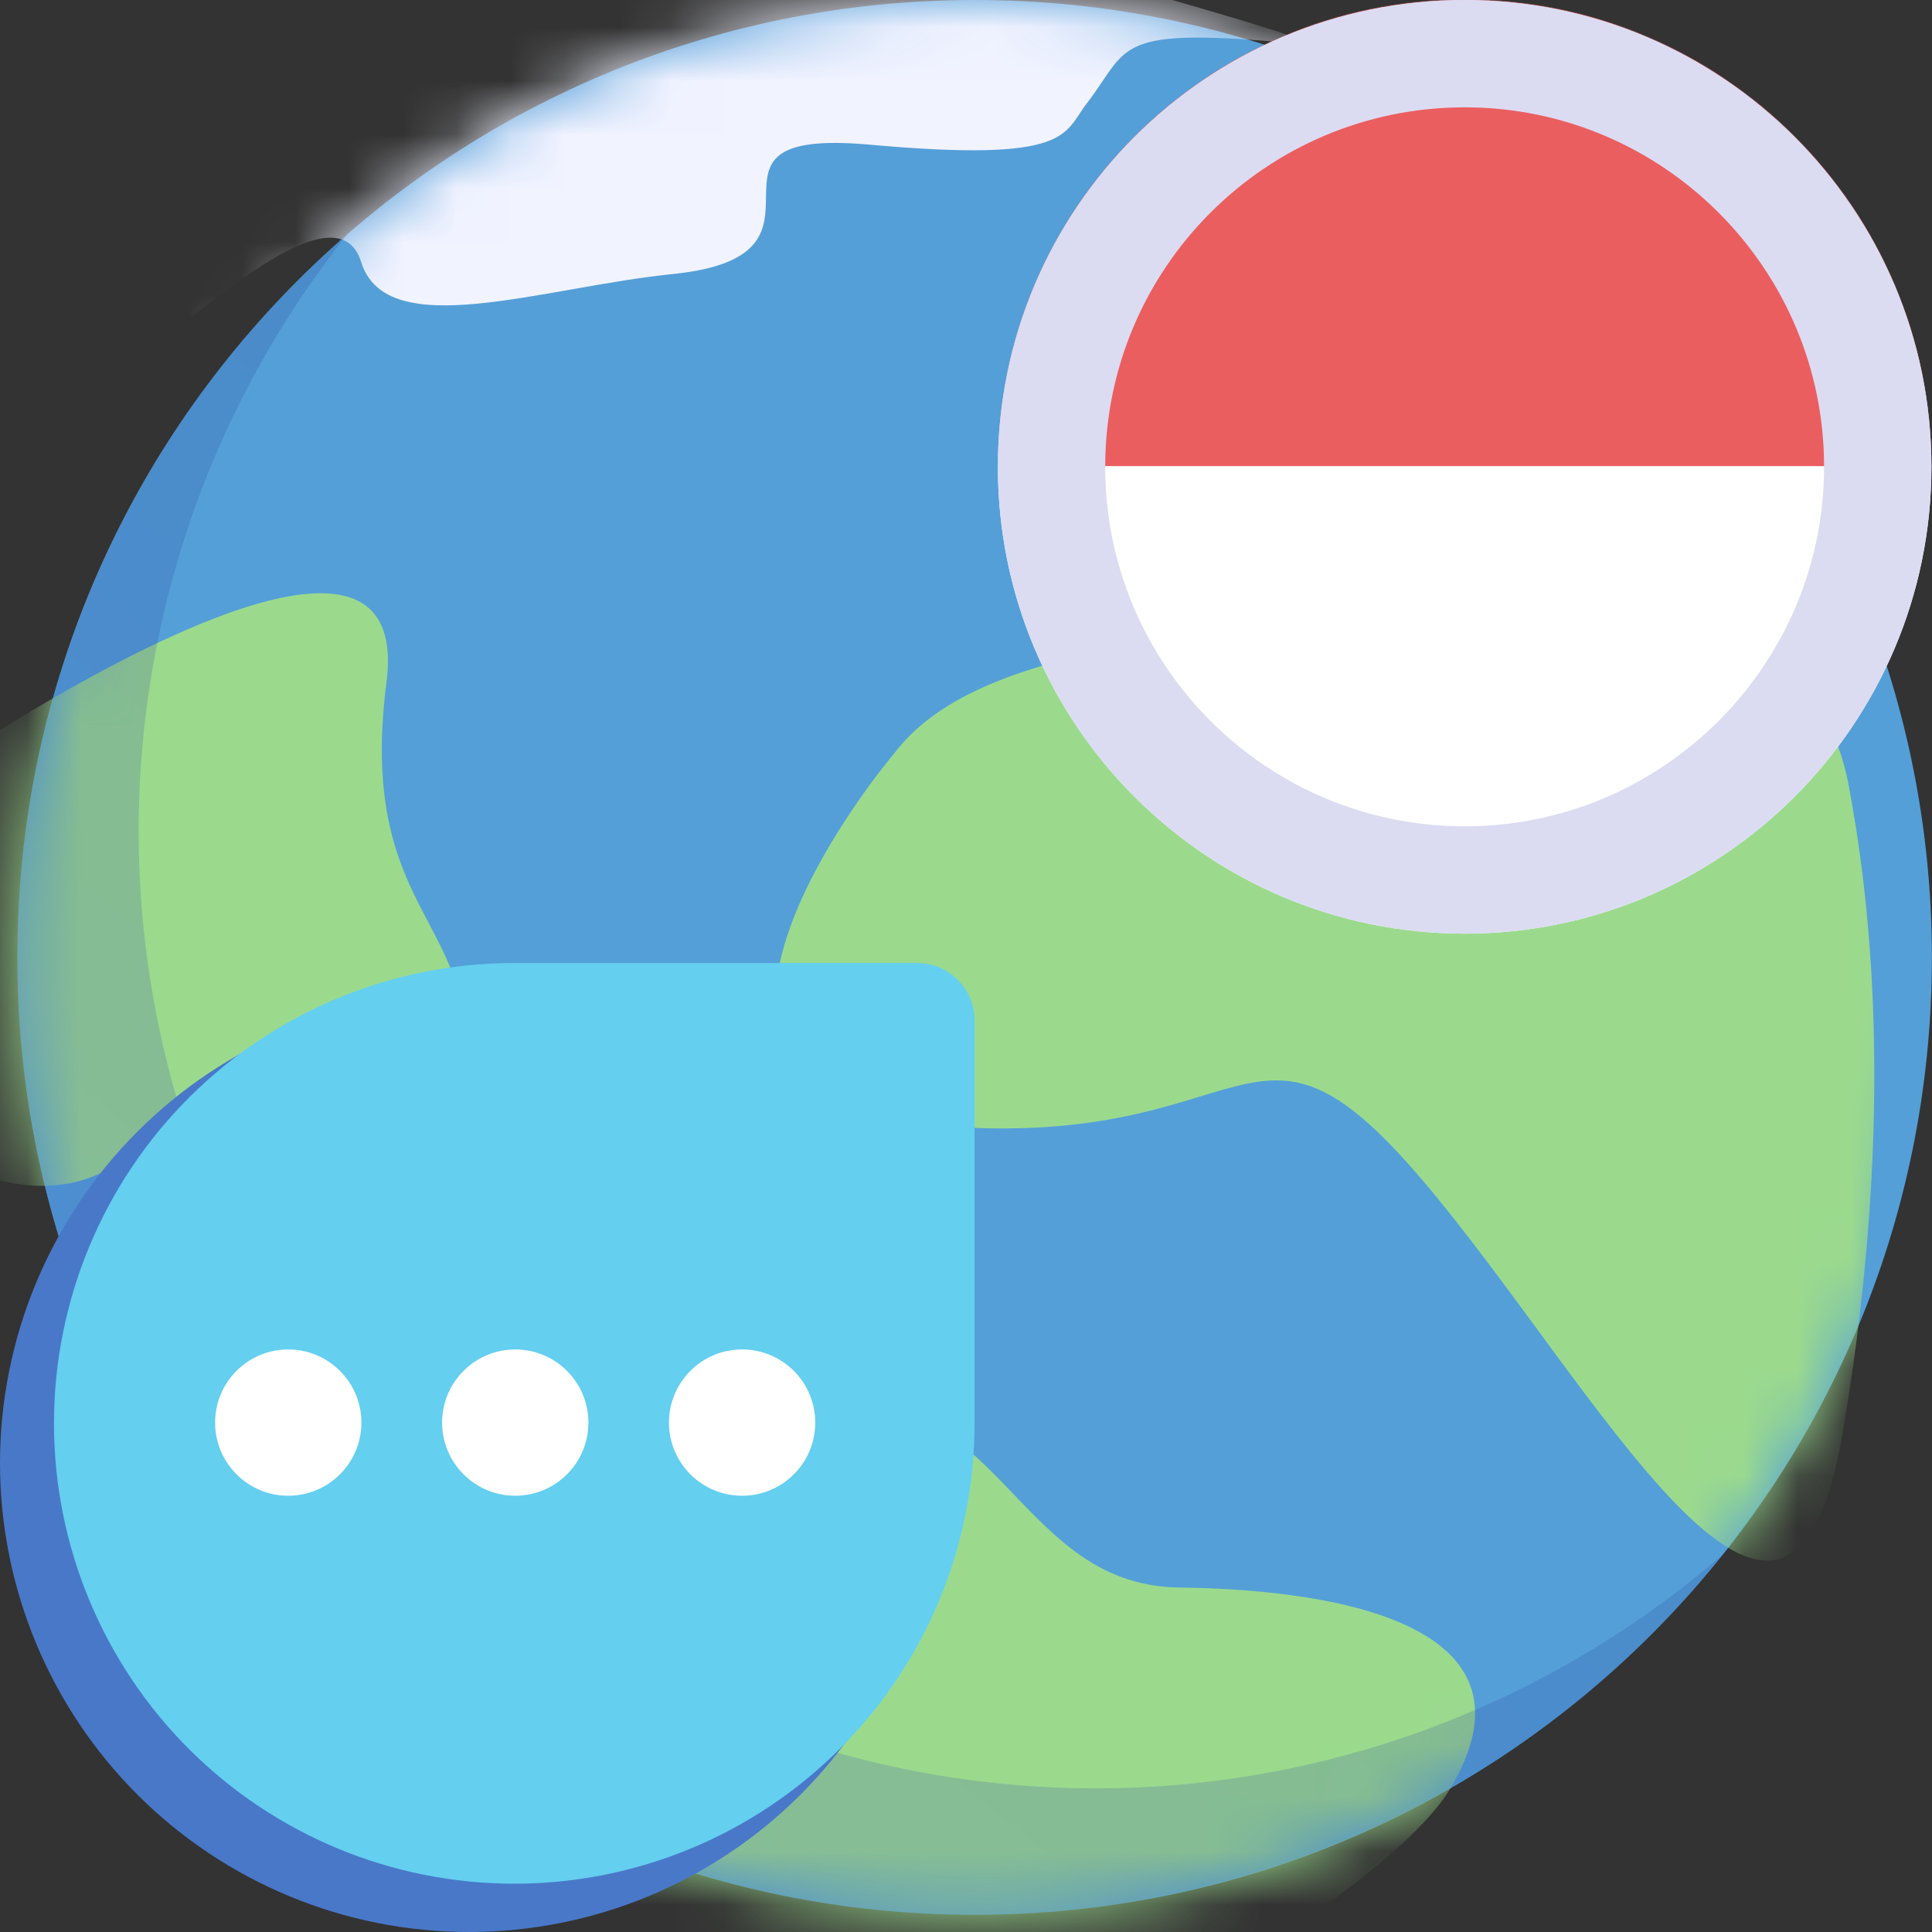
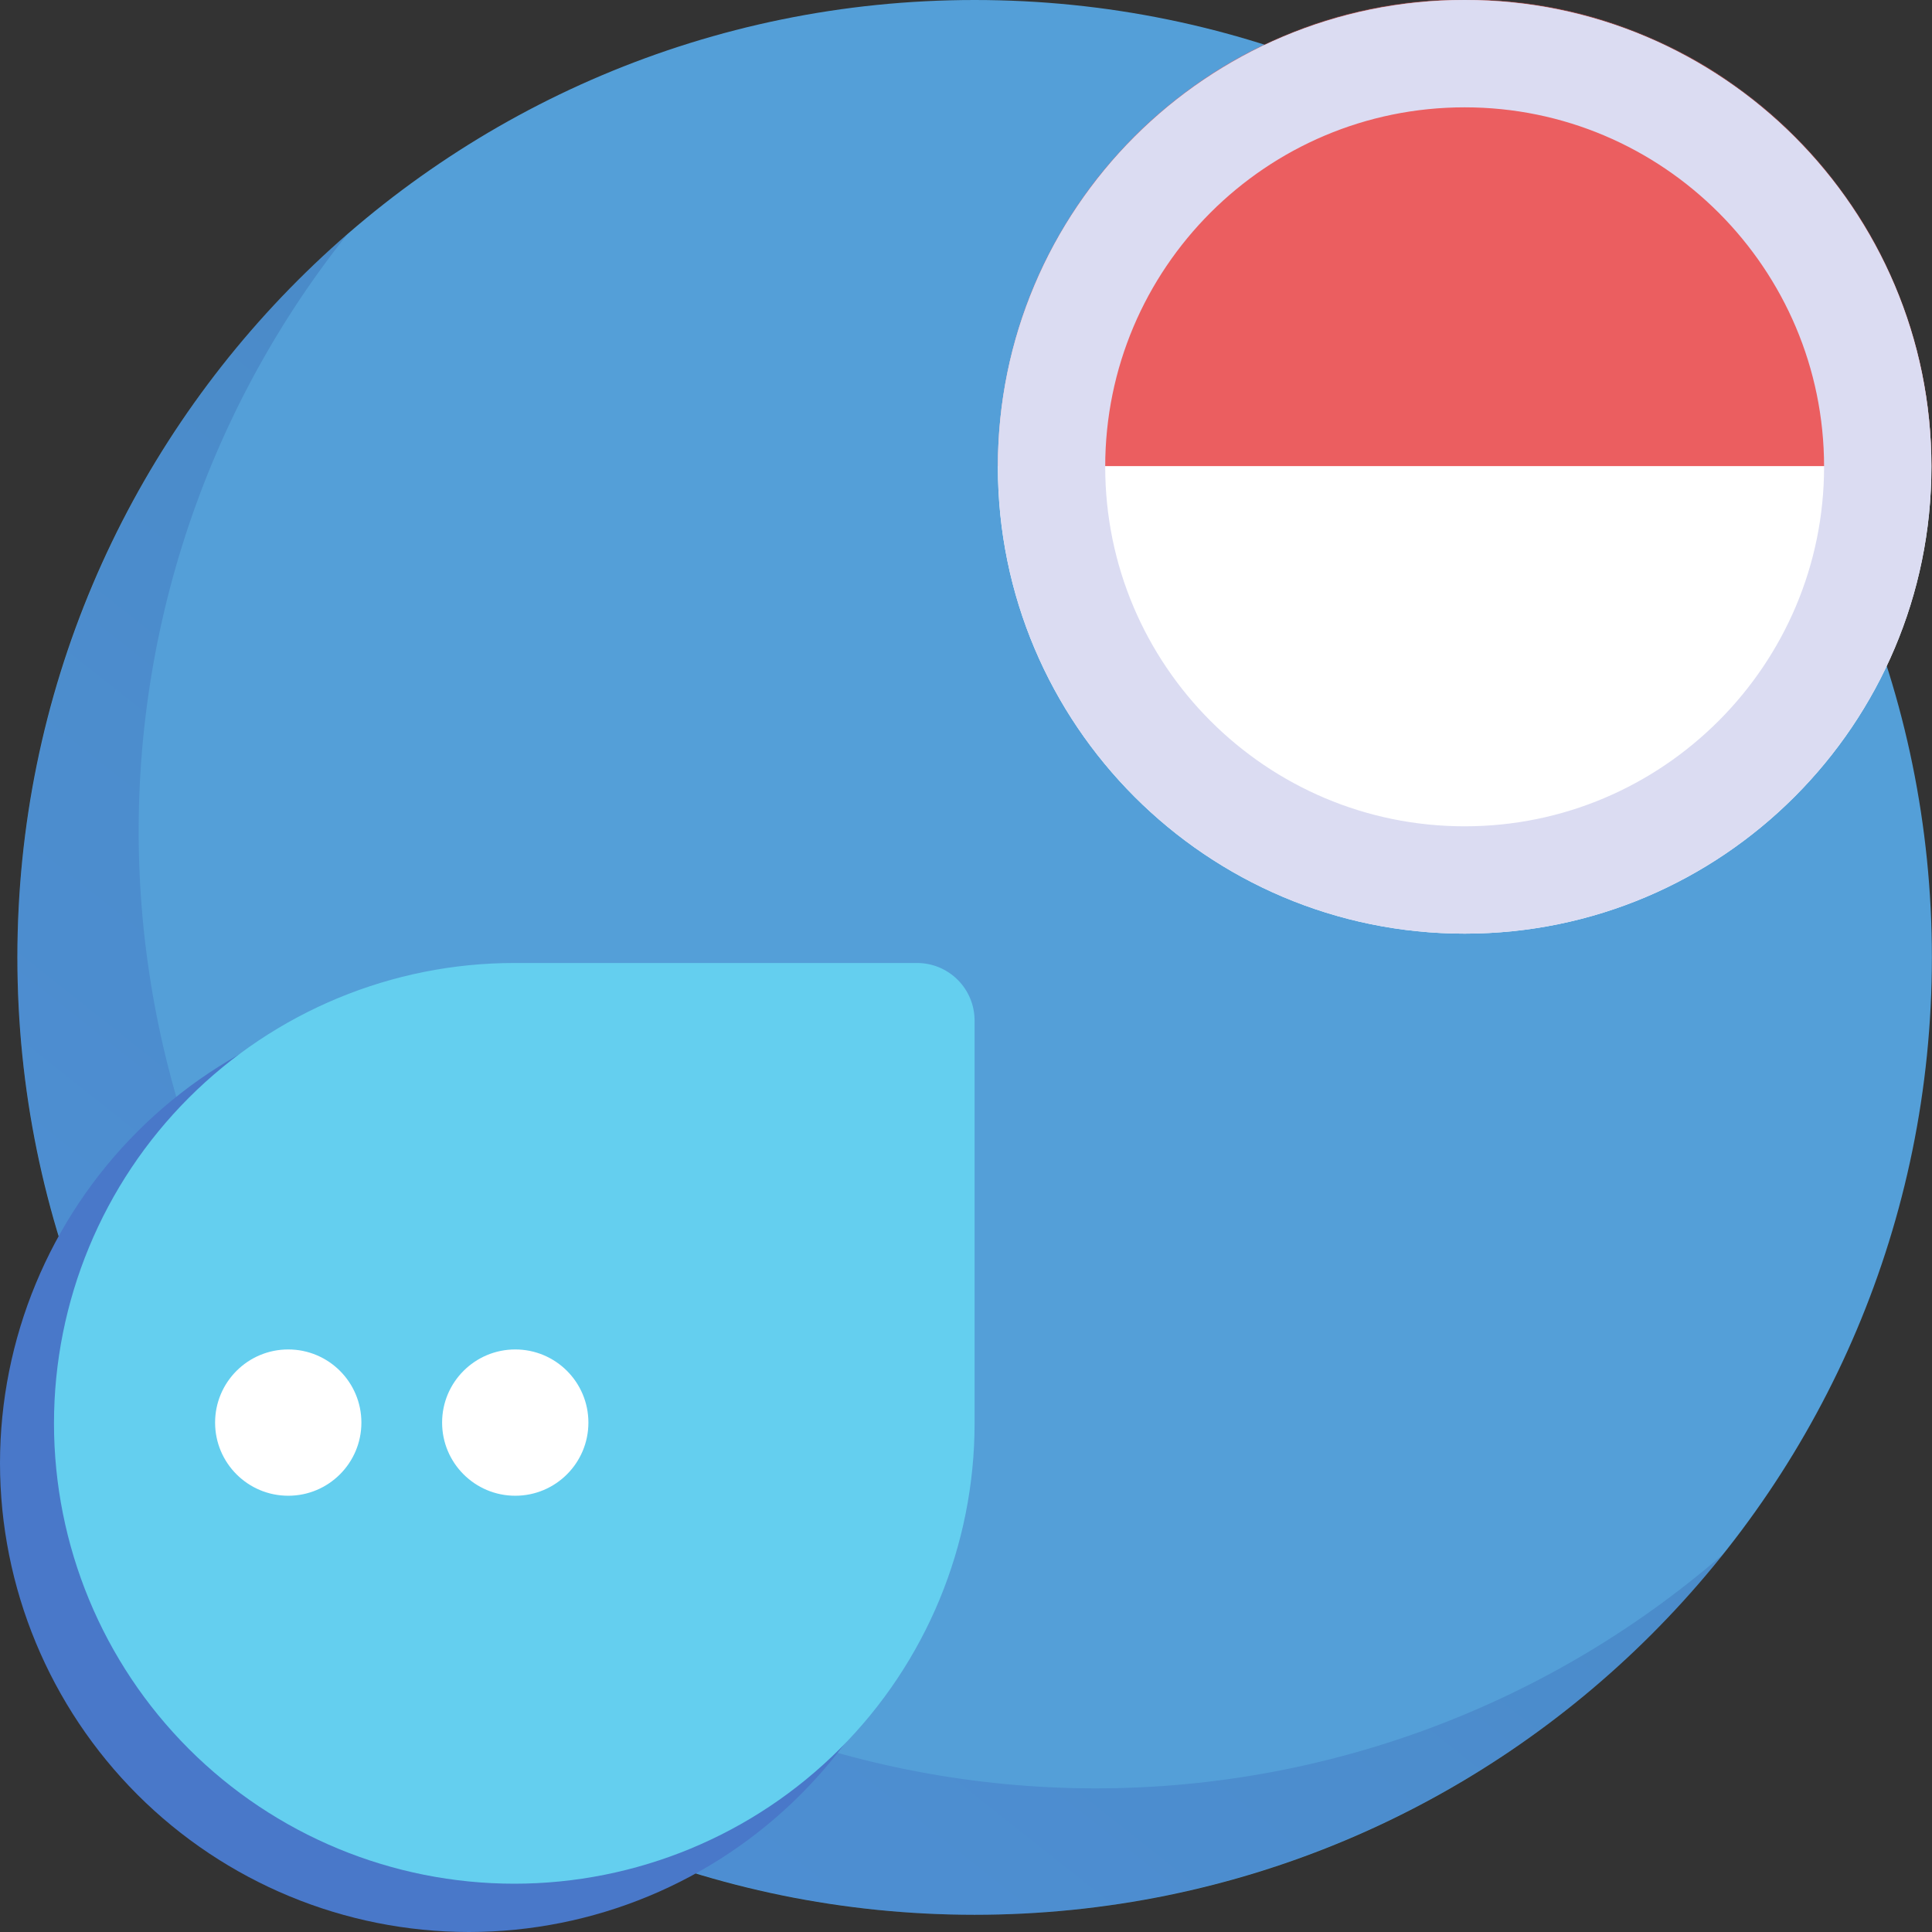
<svg xmlns="http://www.w3.org/2000/svg" width="36" height="36" viewBox="0 0 36 36" fill="none">
  <rect x="0" y="0" width="36" height="36" fill="#333333" stroke="none" />
  <path d="M18.161 35.679C28.012 35.679 35.998 27.692 35.998 17.839C35.998 7.987 28.012 0 18.161 0C8.31 0 0.324 7.987 0.324 17.839C0.324 27.692 8.31 35.679 18.161 35.679Z" fill="#549FD8" />
  <mask id="mask0_3034_15953" style="mask-type:luminance" maskUnits="userSpaceOnUse" x="0" y="0" width="36" height="36">
-     <path d="M18.161 35.681C28.012 35.681 35.998 27.694 35.998 17.841C35.998 7.989 28.012 0.002 18.161 0.002C8.31 0.002 0.324 7.989 0.324 17.841C0.324 27.694 8.31 35.681 18.161 35.681Z" fill="white" />
-   </mask>
+     </mask>
  <g mask="url(#mask0_3034_15953)">
    <path d="M-2.65 15.386C-2.537 15.233 7.829 7.842 7.201 12.714C6.573 17.587 9.609 17.114 8.351 21.148C7.093 25.183 4.79 20.048 2.119 21.726C-0.551 23.404 -5.373 19.052 -2.65 15.386Z" fill="#9BDA8D" />
    <path d="M7.199 36.81C6.797 36.022 5.077 28.872 9.712 28.323C14.348 27.774 10.931 27.105 14.781 26.241C18.631 25.376 18.788 29.542 21.971 29.581C25.154 29.621 28.784 30.369 27.027 33.322C25.27 36.274 11.01 44.237 7.199 36.81Z" fill="#9BDA8D" />
    <path d="M16.654 14.048C16.654 14.048 11.257 20.415 17.337 20.964C23.416 21.513 23.256 18.188 26.478 21.959C29.7 25.731 33.306 32.778 34.336 26.703C35.365 20.628 34.808 16.538 34.441 14.6C34.005 12.296 31.119 8.601 27.489 10.355C23.86 12.11 18.513 11.587 16.654 14.048Z" fill="#9BDA8D" />
    <path d="M3.436 5.931C3.436 6.194 6.256 3.357 6.729 4.881C7.202 6.404 10.091 5.356 12.53 5.107C16.039 4.752 12.446 2.357 16.207 2.696C19.968 3.034 19.813 2.491 20.251 1.926C21.076 0.854 20.703 0.487 24.232 0.818C25.958 0.98 9.489 -3.343 9.489 -3.343L-3.828 2.903L3.436 5.931Z" fill="#F1F3FF" />
  </g>
  <path opacity="0.2" d="M32.108 28.96C30.562 30.9 28.629 32.495 26.431 33.645C24.234 34.795 21.821 35.474 19.347 35.639C16.872 35.804 14.39 35.451 12.06 34.603C9.73 33.754 7.602 32.429 5.812 30.712C4.023 28.995 2.611 26.924 1.667 24.63C0.723 22.336 0.268 19.871 0.33 17.392C0.392 14.912 0.971 12.473 2.029 10.229C3.087 7.986 4.601 5.988 6.474 4.363C3.701 7.842 2.328 12.231 2.623 16.67C2.919 21.108 4.862 25.277 8.072 28.357C11.282 31.437 15.526 33.206 19.973 33.318C24.42 33.429 28.748 31.875 32.108 28.96Z" fill="url(#paint0_linear_3034_15953)" />
  <path d="M27.293 0C22.49 0 18.594 3.894 18.594 8.697C18.594 13.501 22.49 17.397 27.293 17.397C32.095 17.397 35.989 13.488 35.989 8.697C35.989 3.907 32.095 0 27.293 0Z" fill="white" />
  <mask id="mask1_3034_15953" style="mask-type:luminance" maskUnits="userSpaceOnUse" x="18" y="0" width="18" height="18">
    <path d="M27.293 0.002C22.49 0.002 18.594 3.896 18.594 8.699C18.594 13.503 22.49 17.399 27.293 17.399C32.095 17.399 35.989 13.49 35.989 8.699C35.989 3.909 32.095 0.002 27.293 0.002Z" fill="white" />
  </mask>
  <g mask="url(#mask1_3034_15953)">
    <path d="M35.989 8.685H18.594C18.594 3.881 22.49 -0.013 27.293 -0.013C32.095 -0.013 35.989 3.881 35.989 8.685Z" fill="#EB5E60" />
  </g>
  <path d="M19.594 8.697C19.594 4.446 23.042 1 27.293 1C31.542 1 34.989 4.458 34.989 8.697C34.989 12.937 31.541 16.397 27.293 16.397C23.042 16.397 19.594 12.949 19.594 8.697Z" stroke="#DBDCF2" stroke-width="2" stroke-miterlimit="10" />
  <path d="M8.74 18.526H17.477V27.264C17.476 29.581 16.555 31.803 14.916 33.441C13.278 35.079 11.056 35.999 8.74 36C6.423 36 4.201 35.08 2.562 33.442C0.923 31.803 0.001 29.581 0 27.264C0.001 24.946 0.922 22.724 2.561 21.085C4.2 19.446 6.422 18.526 8.74 18.526Z" fill="#4978C9" />
  <path d="M9.583 35.1C7.308 35.1 5.127 34.197 3.518 32.588C1.91 30.979 1.006 28.797 1.006 26.522C1.006 24.247 1.91 22.065 3.518 20.456C5.127 18.848 7.308 17.944 9.583 17.944H17.089C17.373 17.944 17.645 18.057 17.846 18.258C18.047 18.459 18.16 18.732 18.16 19.016L18.16 26.522C18.16 28.797 17.256 30.979 15.648 32.588C14.04 34.197 11.858 35.1 9.583 35.1Z" fill="#64CFEF" />
  <path d="M5.371 27.871C6.124 27.871 6.734 27.261 6.734 26.508C6.734 25.755 6.124 25.145 5.371 25.145C4.618 25.145 4.008 25.755 4.008 26.508C4.008 27.261 4.618 27.871 5.371 27.871Z" fill="white" />
  <path d="M9.601 27.871C10.354 27.871 10.964 27.261 10.964 26.508C10.964 25.755 10.354 25.145 9.601 25.145C8.849 25.145 8.238 25.755 8.238 26.508C8.238 27.261 8.849 27.871 9.601 27.871Z" fill="white" />
-   <path d="M13.828 27.871C14.581 27.871 15.191 27.261 15.191 26.508C15.191 25.755 14.581 25.145 13.828 25.145C13.075 25.145 12.465 25.755 12.465 26.508C12.465 27.261 13.075 27.871 13.828 27.871Z" fill="white" />
  <defs>
    <linearGradient id="paint0_linear_3034_15953" x1="20.217" y1="15.242" x2="7.086" y2="31.824" gradientUnits="userSpaceOnUse">
      <stop stop-color="#243C88" />
      <stop offset="1" stop-color="#354DBD" />
    </linearGradient>
  </defs>
</svg>